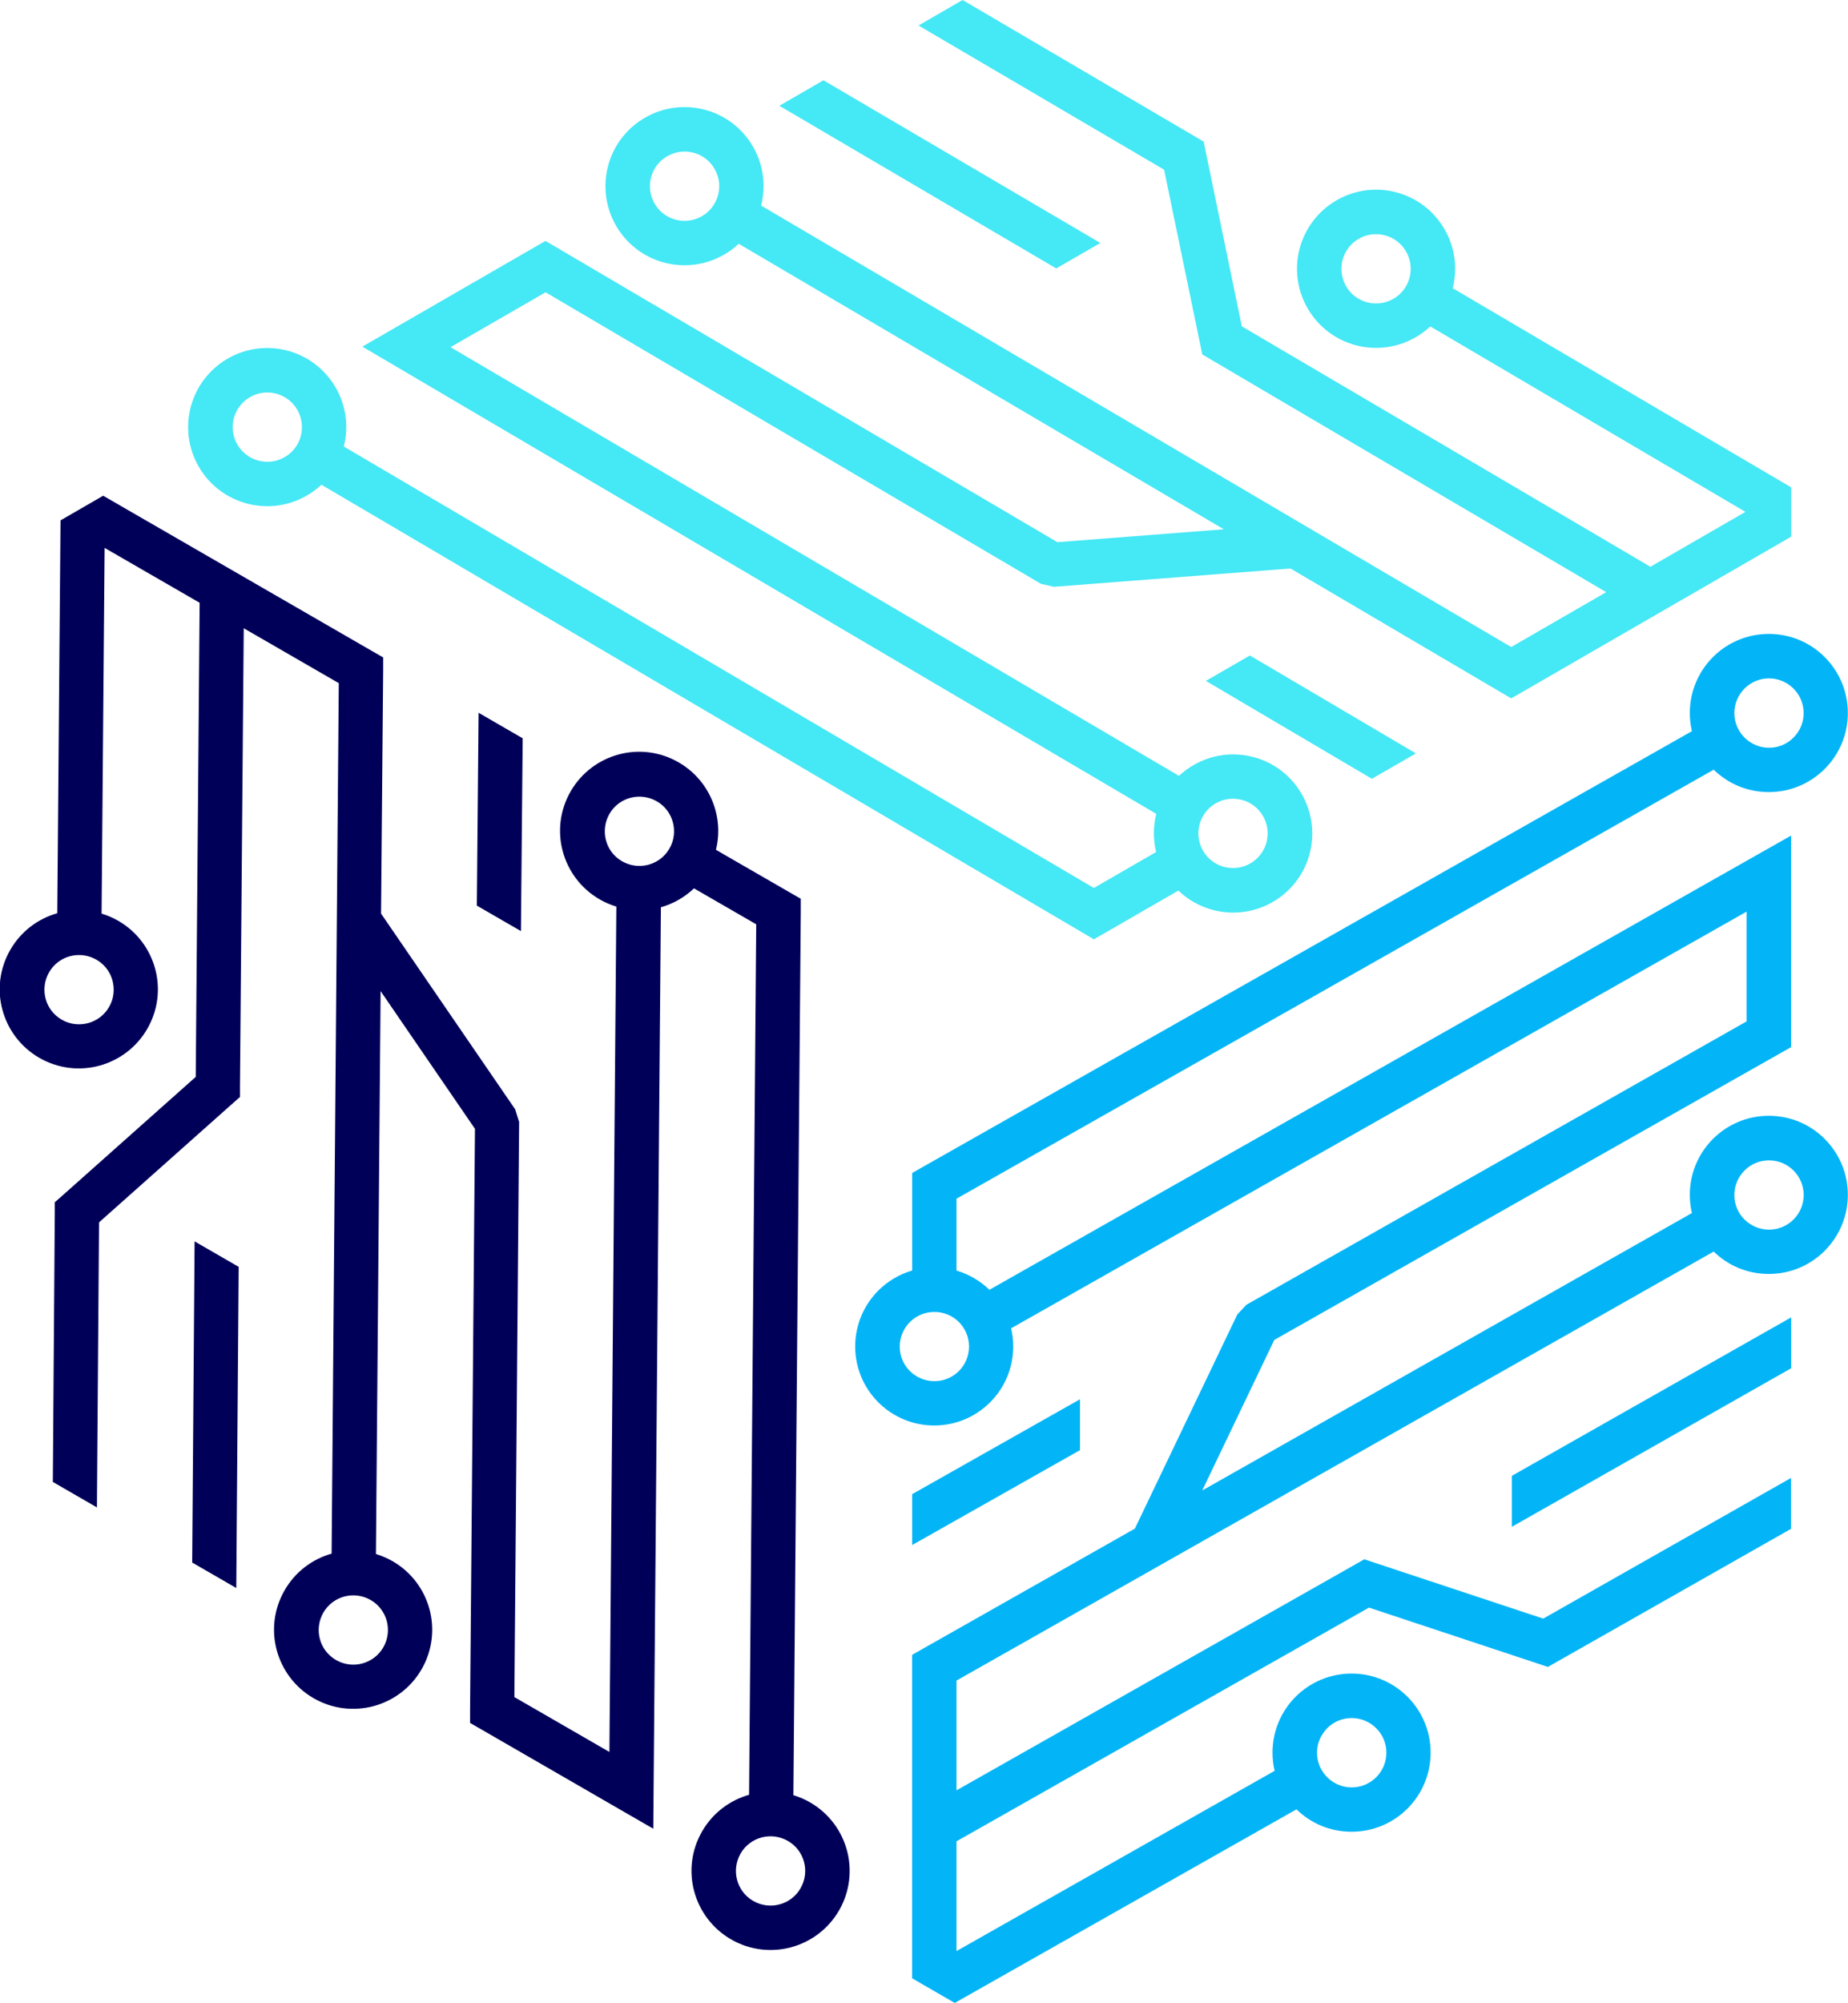
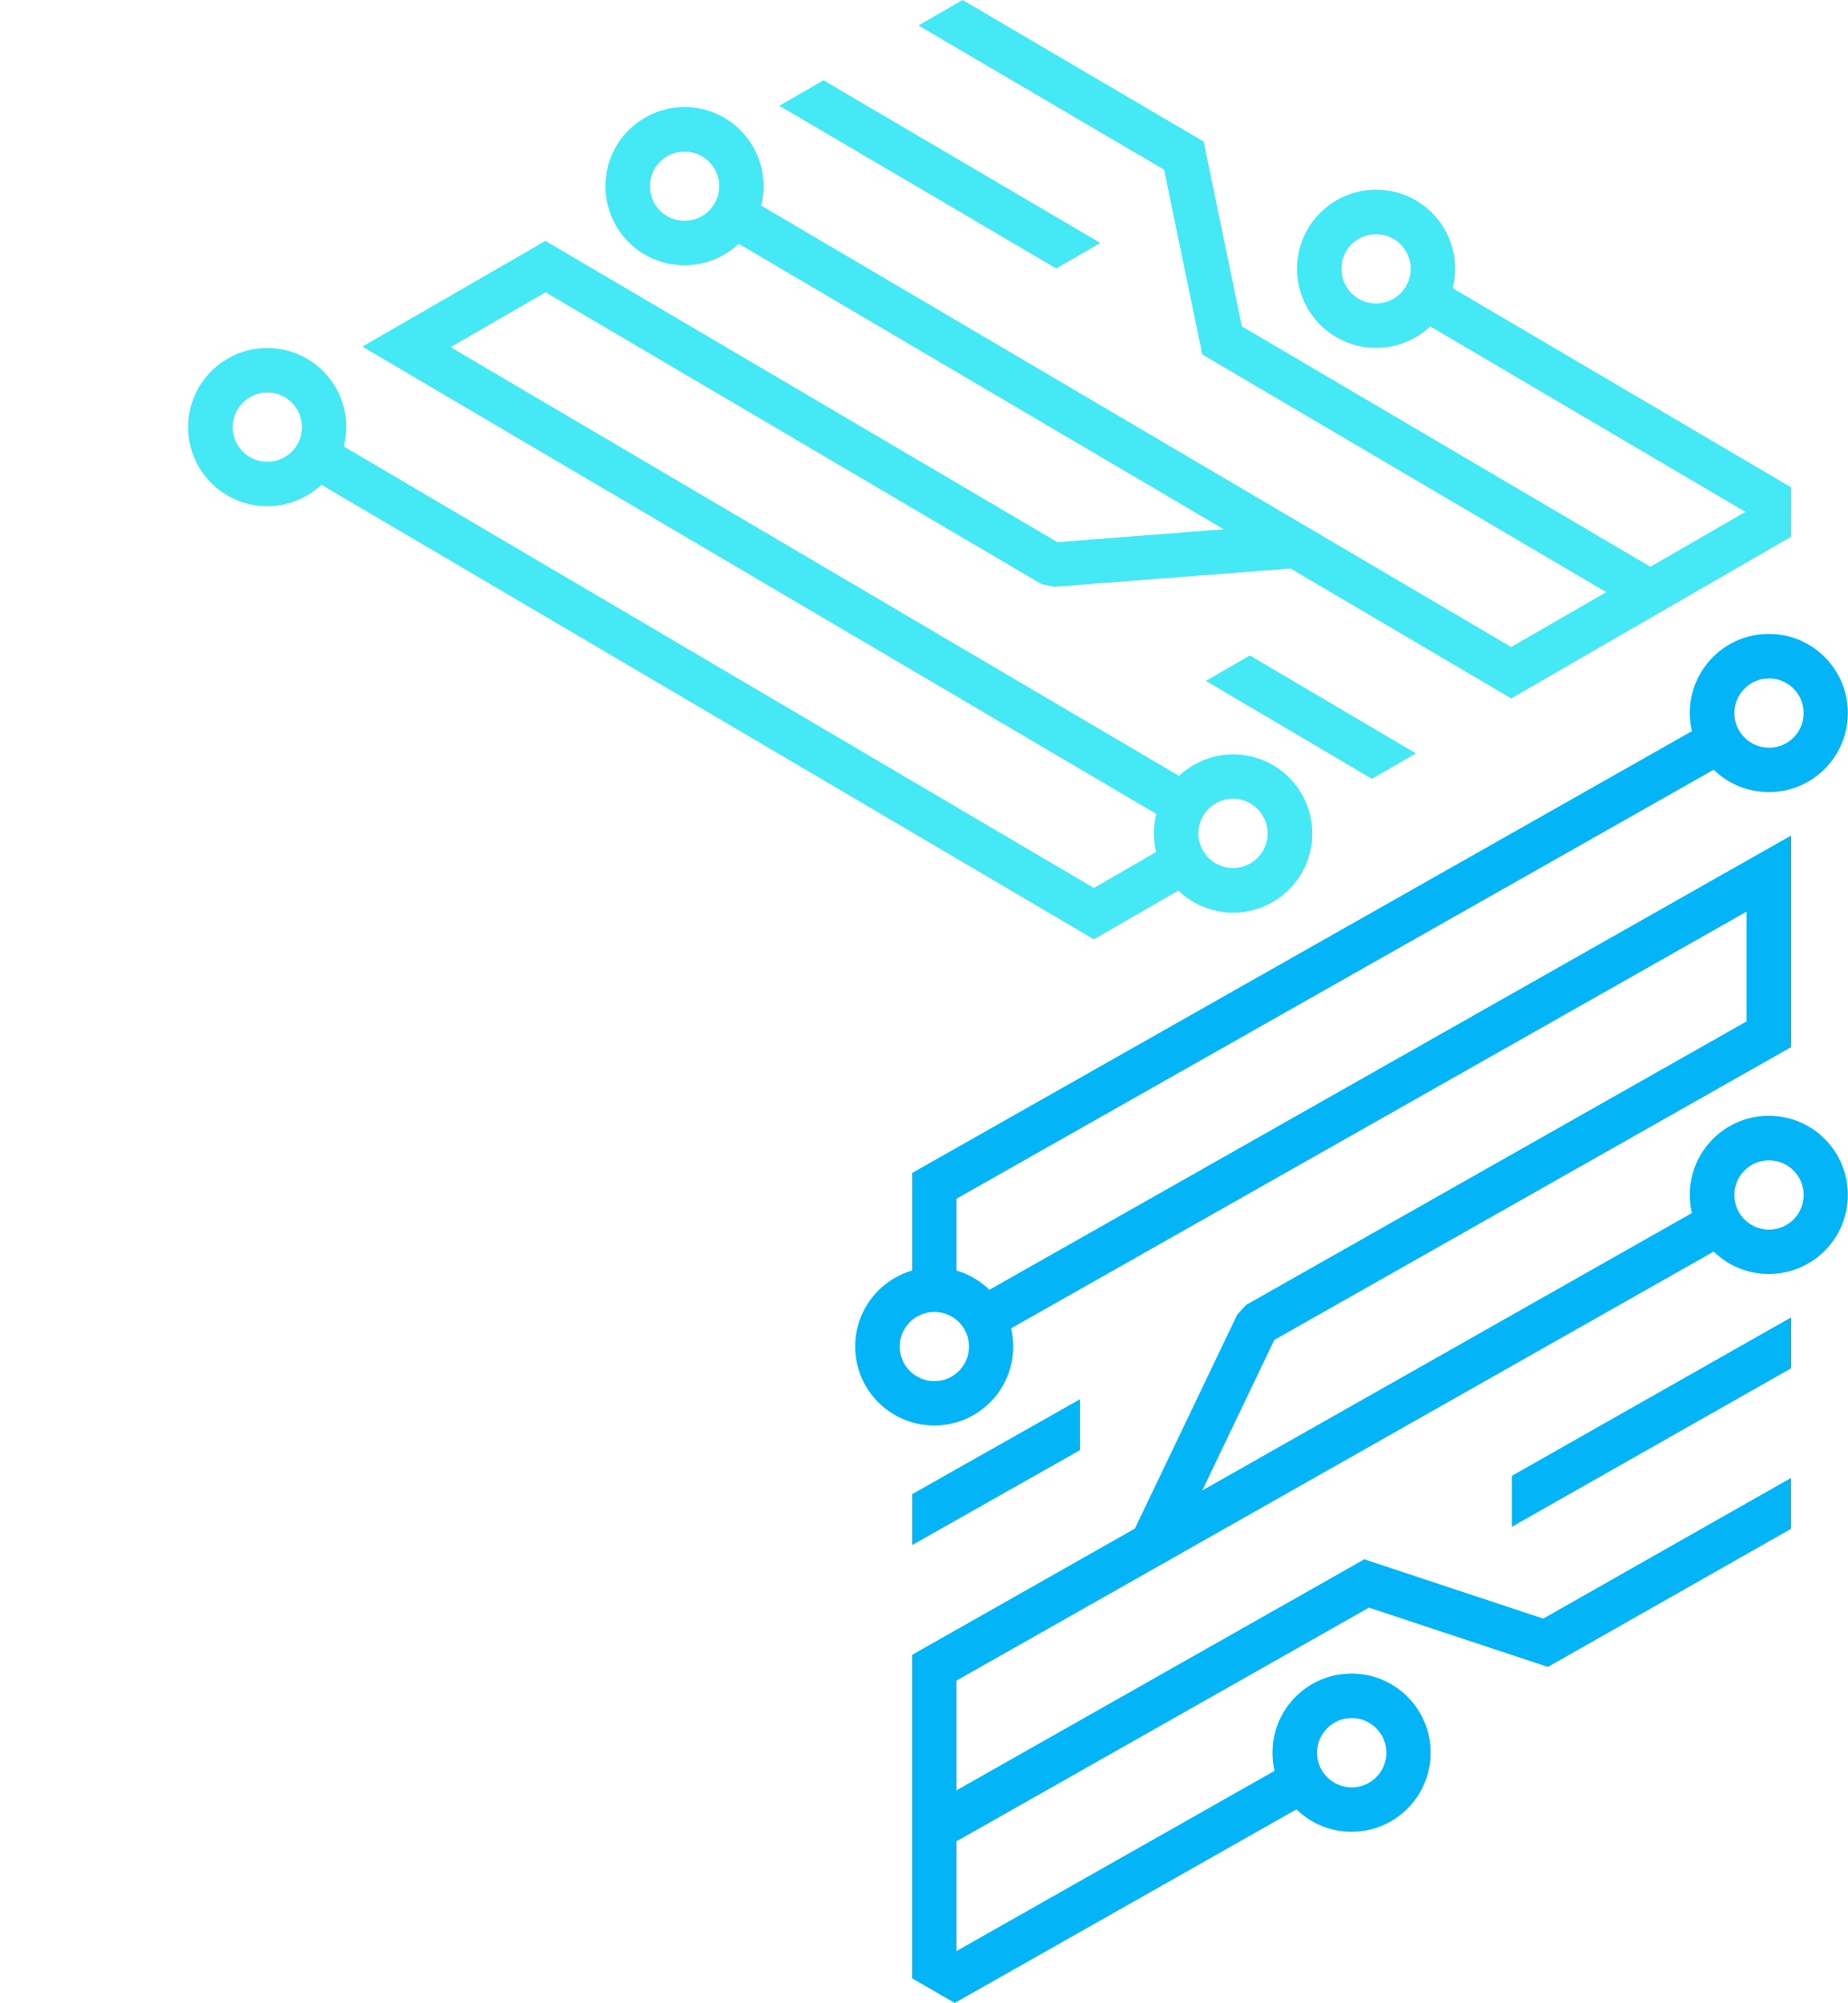
<svg xmlns="http://www.w3.org/2000/svg" id="LOGO" viewBox="0 0 245.2 265.7">
  <defs>
    <style>
      .cls-1 {
        fill: #03b5f7;
      }

      .cls-2 {
        fill: #000059;
      }

      .cls-3 {
        fill: #45e8f5;
      }
    </style>
  </defs>
  <path class="cls-3" d="M156.36,118.13l-9.74,5.62-1.48.85-1.48-.87-101.01-59.43c-.58.54-1.23,1.03-1.95,1.44-2.51,1.45-5.37,1.74-7.96,1.05-2.59-.7-4.92-2.38-6.37-4.89-1.45-2.51-1.74-5.37-1.05-7.96.7-2.59,2.38-4.92,4.89-6.37,2.51-1.45,5.37-1.74,7.96-1.05,2.59.69,4.92,2.38,6.37,4.89,1.42,2.46,1.73,5.26,1.08,7.82l99.52,58.56,8.26-4.77c-.41-1.68-.39-3.42.02-5.06L52.43,48.54l-4.35-2.56,4.37-2.52,18.45-10.65,1.48-.85,1.48.87,66.44,39.09,22.08-1.71-64.36-37.87c-.58.54-1.23,1.03-1.95,1.44-2.51,1.45-5.37,1.74-7.96,1.05-2.59-.69-4.92-2.38-6.37-4.89-1.45-2.51-1.74-5.37-1.05-7.96.69-2.59,2.38-4.92,4.89-6.37,2.51-1.45,5.37-1.74,7.96-1.05,2.59.69,4.92,2.38,6.37,4.89,1.42,2.46,1.73,5.27,1.08,7.82l99.52,58.56,12.61-7.28-52.47-30.87-1.13-.67-.26-1.27-4.8-23.23L121.87,3.38l5.85-3.38,30.86,18.12,1.13.67.26,1.27,4.8,23.23,54.21,31.89,12.61-7.28-41.81-24.6c-.58.54-1.23,1.03-1.95,1.44-2.51,1.45-5.37,1.74-7.96,1.05-2.59-.69-4.92-2.38-6.37-4.89-1.45-2.51-1.74-5.37-1.05-7.96.7-2.59,2.38-4.92,4.89-6.37,2.51-1.45,5.37-1.74,7.96-1.05,2.59.69,4.92,2.38,6.37,4.89,1.42,2.46,1.73,5.26,1.08,7.82l44.91,26.42v6.54l-23.74,13.71-11.93,6.89-1.48.85-1.48-.87-27.8-16.36-31.39,2.43-1.71-.39-65.74-38.68-12.61,7.28,96.65,56.87c.58-.54,1.23-1.03,1.95-1.44,2.51-1.45,5.37-1.74,7.96-1.05,2.59.69,4.92,2.38,6.37,4.89,1.45,2.51,1.74,5.37,1.05,7.96-.69,2.59-2.38,4.92-4.89,6.37-2.51,1.45-5.37,1.74-7.96,1.05-1.68-.45-3.25-1.31-4.53-2.54h0ZM140.15,35.61l-36.74-21.58,5.85-3.38,36.74,21.58-5.85,3.38h0ZM159.16,109.36c-.3,1.14-.18,2.39.46,3.49.63,1.1,1.66,1.84,2.79,2.14,1.14.3,2.39.18,3.49-.46,1.1-.63,1.84-1.66,2.14-2.79.31-1.14.17-2.39-.46-3.49-.63-1.1-1.66-1.84-2.79-2.14-1.14-.3-2.39-.18-3.49.46-1.1.63-1.84,1.66-2.14,2.79h0ZM86.39,23.51c-.3,1.14-.17,2.39.46,3.49.63,1.1,1.66,1.84,2.79,2.14,1.14.3,2.39.17,3.49-.46,1.1-.63,1.84-1.66,2.14-2.79.31-1.14.18-2.39-.46-3.49-.63-1.1-1.66-1.84-2.79-2.14-1.13-.3-2.39-.17-3.49.46-1.1.64-1.84,1.66-2.14,2.79h0ZM31.03,55.47c-.31,1.14-.18,2.39.46,3.49.63,1.1,1.66,1.84,2.79,2.14,1.14.3,2.39.18,3.49-.46,1.1-.63,1.84-1.66,2.14-2.79.3-1.14.17-2.39-.46-3.49-.64-1.1-1.66-1.84-2.79-2.14-1.14-.3-2.39-.18-3.49.46-1.1.64-1.84,1.65-2.14,2.79h0ZM178.14,34.47c-.3,1.14-.17,2.39.46,3.49.63,1.1,1.66,1.84,2.79,2.14,1.13.3,2.39.18,3.49-.46,1.1-.63,1.84-1.65,2.14-2.79.3-1.14.18-2.39-.46-3.49-.63-1.1-1.66-1.84-2.79-2.14-1.14-.3-2.39-.18-3.49.46-1.1.63-1.84,1.65-2.14,2.79h0ZM182.03,103.31l-22.03-12.99,5.84-3.37,22.03,12.99-5.85,3.37h0Z" />
-   <path class="cls-2" d="M95.03,112.75l9.74,5.62,1.48.85v1.72s-.98,117.19-.98,117.19c.76.23,1.51.55,2.22.96,2.51,1.45,4.19,3.78,4.89,6.37.69,2.59.4,5.45-1.05,7.96-1.45,2.51-3.78,4.19-6.37,4.89-2.59.69-5.45.4-7.96-1.05-2.51-1.45-4.19-3.78-4.89-6.37-.7-2.59-.4-5.45,1.05-7.96,1.42-2.46,3.69-4.13,6.23-4.85l.95-115.47-8.26-4.77c-1.25,1.2-2.77,2.05-4.39,2.51l-.97,117.18-.04,5.05-4.37-2.52-18.46-10.66-1.48-.85v-1.72s.65-77.09.65-77.09l-12.52-18.27-.62,74.67c.76.23,1.51.55,2.22.96,2.51,1.45,4.19,3.78,4.89,6.37.69,2.59.4,5.45-1.05,7.96-1.45,2.51-3.78,4.19-6.37,4.89-2.59.69-5.45.4-7.96-1.05-2.51-1.45-4.19-3.78-4.89-6.37-.7-2.59-.4-5.45,1.05-7.96,1.42-2.46,3.69-4.13,6.23-4.85l.95-115.47-12.61-7.28-.5,60.87v1.31s-.98.86-.98.86l-17.72,15.77-.28,37.81-5.85-3.38.26-35.79v-1.31s.98-.86.98-.86l17.72-15.77.52-62.89-12.61-7.28-.4,48.51c.76.23,1.51.55,2.22.96,2.51,1.45,4.19,3.78,4.89,6.37.7,2.59.4,5.45-1.05,7.96-1.45,2.51-3.78,4.19-6.37,4.89-2.59.69-5.45.4-7.96-1.05-2.51-1.45-4.19-3.78-4.89-6.37-.7-2.59-.4-5.45,1.05-7.96,1.42-2.46,3.69-4.13,6.23-4.85l.43-52.11,5.66-3.27,23.74,13.71,11.93,6.89,1.48.85v1.72s-.28,32.26-.28,32.26l17.8,25.97.52,1.68-.63,76.28,12.61,7.28.92-112.14c-.76-.23-1.51-.55-2.22-.96-2.51-1.45-4.19-3.78-4.89-6.37-.7-2.59-.4-5.45,1.05-7.96,1.45-2.51,3.78-4.19,6.37-4.89,2.59-.7,5.45-.4,7.96,1.05,2.51,1.45,4.19,3.78,4.89,6.37.45,1.68.49,3.47.06,5.2h0ZM31.67,168.05l-.32,42.6-5.85-3.38.32-42.6,5.85,3.38h0ZM86.03,114.71c1.14-.31,2.16-1.04,2.79-2.14.64-1.1.76-2.35.46-3.49-.3-1.14-1.04-2.16-2.14-2.79-1.1-.63-2.35-.76-3.49-.46-1.14.3-2.16,1.04-2.79,2.14-.63,1.1-.76,2.35-.46,3.49.3,1.14,1.04,2.16,2.14,2.79,1.1.63,2.35.76,3.49.46h0ZM48.07,220.66c1.14-.31,2.16-1.04,2.79-2.14.63-1.1.76-2.35.46-3.49-.31-1.14-1.04-2.16-2.14-2.79s-2.35-.76-3.49-.46c-1.14.31-2.16,1.04-2.79,2.14-.63,1.1-.76,2.35-.46,3.49.3,1.14,1.04,2.15,2.14,2.79,1.1.63,2.35.77,3.49.46h0ZM103.43,252.62c1.14-.3,2.16-1.04,2.79-2.14.63-1.1.77-2.35.46-3.49-.3-1.14-1.04-2.16-2.14-2.79-1.1-.63-2.35-.76-3.49-.46-1.13.3-2.16,1.04-2.79,2.14-.63,1.1-.76,2.35-.46,3.49.3,1.13,1.04,2.16,2.14,2.79,1.1.63,2.35.77,3.49.46h0ZM11.68,135.72c1.14-.31,2.16-1.04,2.79-2.14.64-1.1.76-2.35.46-3.49-.3-1.14-1.04-2.16-2.14-2.79-1.1-.63-2.35-.76-3.49-.46-1.14.3-2.16,1.04-2.79,2.14-.63,1.1-.76,2.35-.46,3.49.3,1.14,1.04,2.16,2.14,2.79,1.1.64,2.35.76,3.49.46h0ZM69.35,97.93l-.23,25.58-5.85-3.38.23-25.58,5.84,3.38h0Z" />
  <path class="cls-1" d="M121.03,168.55v-11.24s0-1.71,0-1.71l1.49-.85,101.97-57.76c-.18-.77-.28-1.58-.28-2.41,0-2.89,1.17-5.52,3.07-7.42,1.9-1.9,4.52-3.07,7.42-3.07s5.52,1.17,7.41,3.07c1.9,1.9,3.07,4.52,3.07,7.42,0,2.9-1.17,5.52-3.07,7.42-1.9,1.9-4.52,3.07-7.41,3.07s-5.43-1.13-7.32-2.97l-100.47,56.91v9.53c1.66.49,3.16,1.38,4.37,2.55l101.97-57.76,4.4-2.49v28.06l-1.5.85-67.07,37.99-9.56,19.97,64.97-36.8c-.18-.77-.28-1.58-.28-2.41,0-2.9,1.17-5.52,3.07-7.42,1.9-1.9,4.52-3.07,7.42-3.07s5.52,1.17,7.41,3.07c1.9,1.9,3.07,4.52,3.07,7.42,0,2.9-1.18,5.52-3.07,7.42-1.9,1.9-4.52,3.07-7.41,3.07s-5.43-1.13-7.32-2.97l-100.47,56.91v14.56l52.97-30,1.14-.65,1.23.41,22.51,7.46,32.88-18.66v6.75l-31.12,17.67-1.14.65-1.23-.41-22.51-7.46-54.73,31v14.56l42.21-23.91c-.18-.77-.28-1.58-.28-2.41,0-2.89,1.17-5.52,3.07-7.42,1.9-1.9,4.52-3.07,7.42-3.07s5.52,1.17,7.42,3.07c1.9,1.9,3.07,4.52,3.07,7.42s-1.17,5.52-3.07,7.42c-1.9,1.9-4.52,3.07-7.42,3.07s-5.42-1.14-7.31-2.97l-45.34,25.68-5.66-3.27v-27.42s0-13.77,0-13.77v-1.71l1.49-.85,28.07-15.9,13.59-28.4,1.2-1.29,66.37-37.59v-14.56l-97.58,55.27c.18.77.28,1.58.28,2.41,0,2.89-1.17,5.52-3.07,7.41-1.9,1.9-4.52,3.07-7.41,3.07s-5.52-1.17-7.42-3.07c-1.9-1.9-3.07-4.52-3.07-7.41s1.17-5.52,3.07-7.42c1.23-1.23,2.76-2.15,4.47-2.65h0ZM200.6,195.77l37.06-21.02v6.75l-37.06,21.03v-6.76h0ZM127.23,175.37c-.83-.83-1.98-1.34-3.25-1.34s-2.42.51-3.25,1.34c-.83.83-1.35,1.98-1.35,3.25s.51,2.42,1.35,3.25c.83.83,1.98,1.34,3.25,1.34s2.42-.51,3.25-1.34c.83-.83,1.34-1.98,1.34-3.25,0-1.27-.51-2.42-1.34-3.25h0ZM237.97,155.27c-.83-.83-1.98-1.35-3.25-1.35s-2.42.51-3.25,1.35c-.83.83-1.35,1.98-1.35,3.25s.51,2.42,1.35,3.25c.83.83,1.98,1.34,3.25,1.34s2.42-.51,3.25-1.34c.83-.83,1.35-1.98,1.35-3.25s-.52-2.42-1.35-3.25h0ZM237.97,91.34c-.83-.83-1.98-1.35-3.25-1.35s-2.42.51-3.25,1.35-1.35,1.98-1.35,3.25c0,1.27.52,2.42,1.35,3.25.83.83,1.98,1.35,3.25,1.35s2.42-.51,3.25-1.35c.83-.83,1.35-1.98,1.34-3.25,0-1.27-.51-2.42-1.34-3.25h0ZM182.6,229.25c-.83-.83-1.98-1.35-3.25-1.35s-2.42.51-3.25,1.35-1.35,1.98-1.35,3.25.51,2.42,1.35,3.25c.83.83,1.98,1.35,3.25,1.35s2.42-.52,3.25-1.35c.83-.83,1.35-1.98,1.35-3.25s-.51-2.42-1.35-3.25h0ZM121.03,198.2l22.27-12.59v6.75l-22.27,12.59v-6.75h0Z" />
</svg>